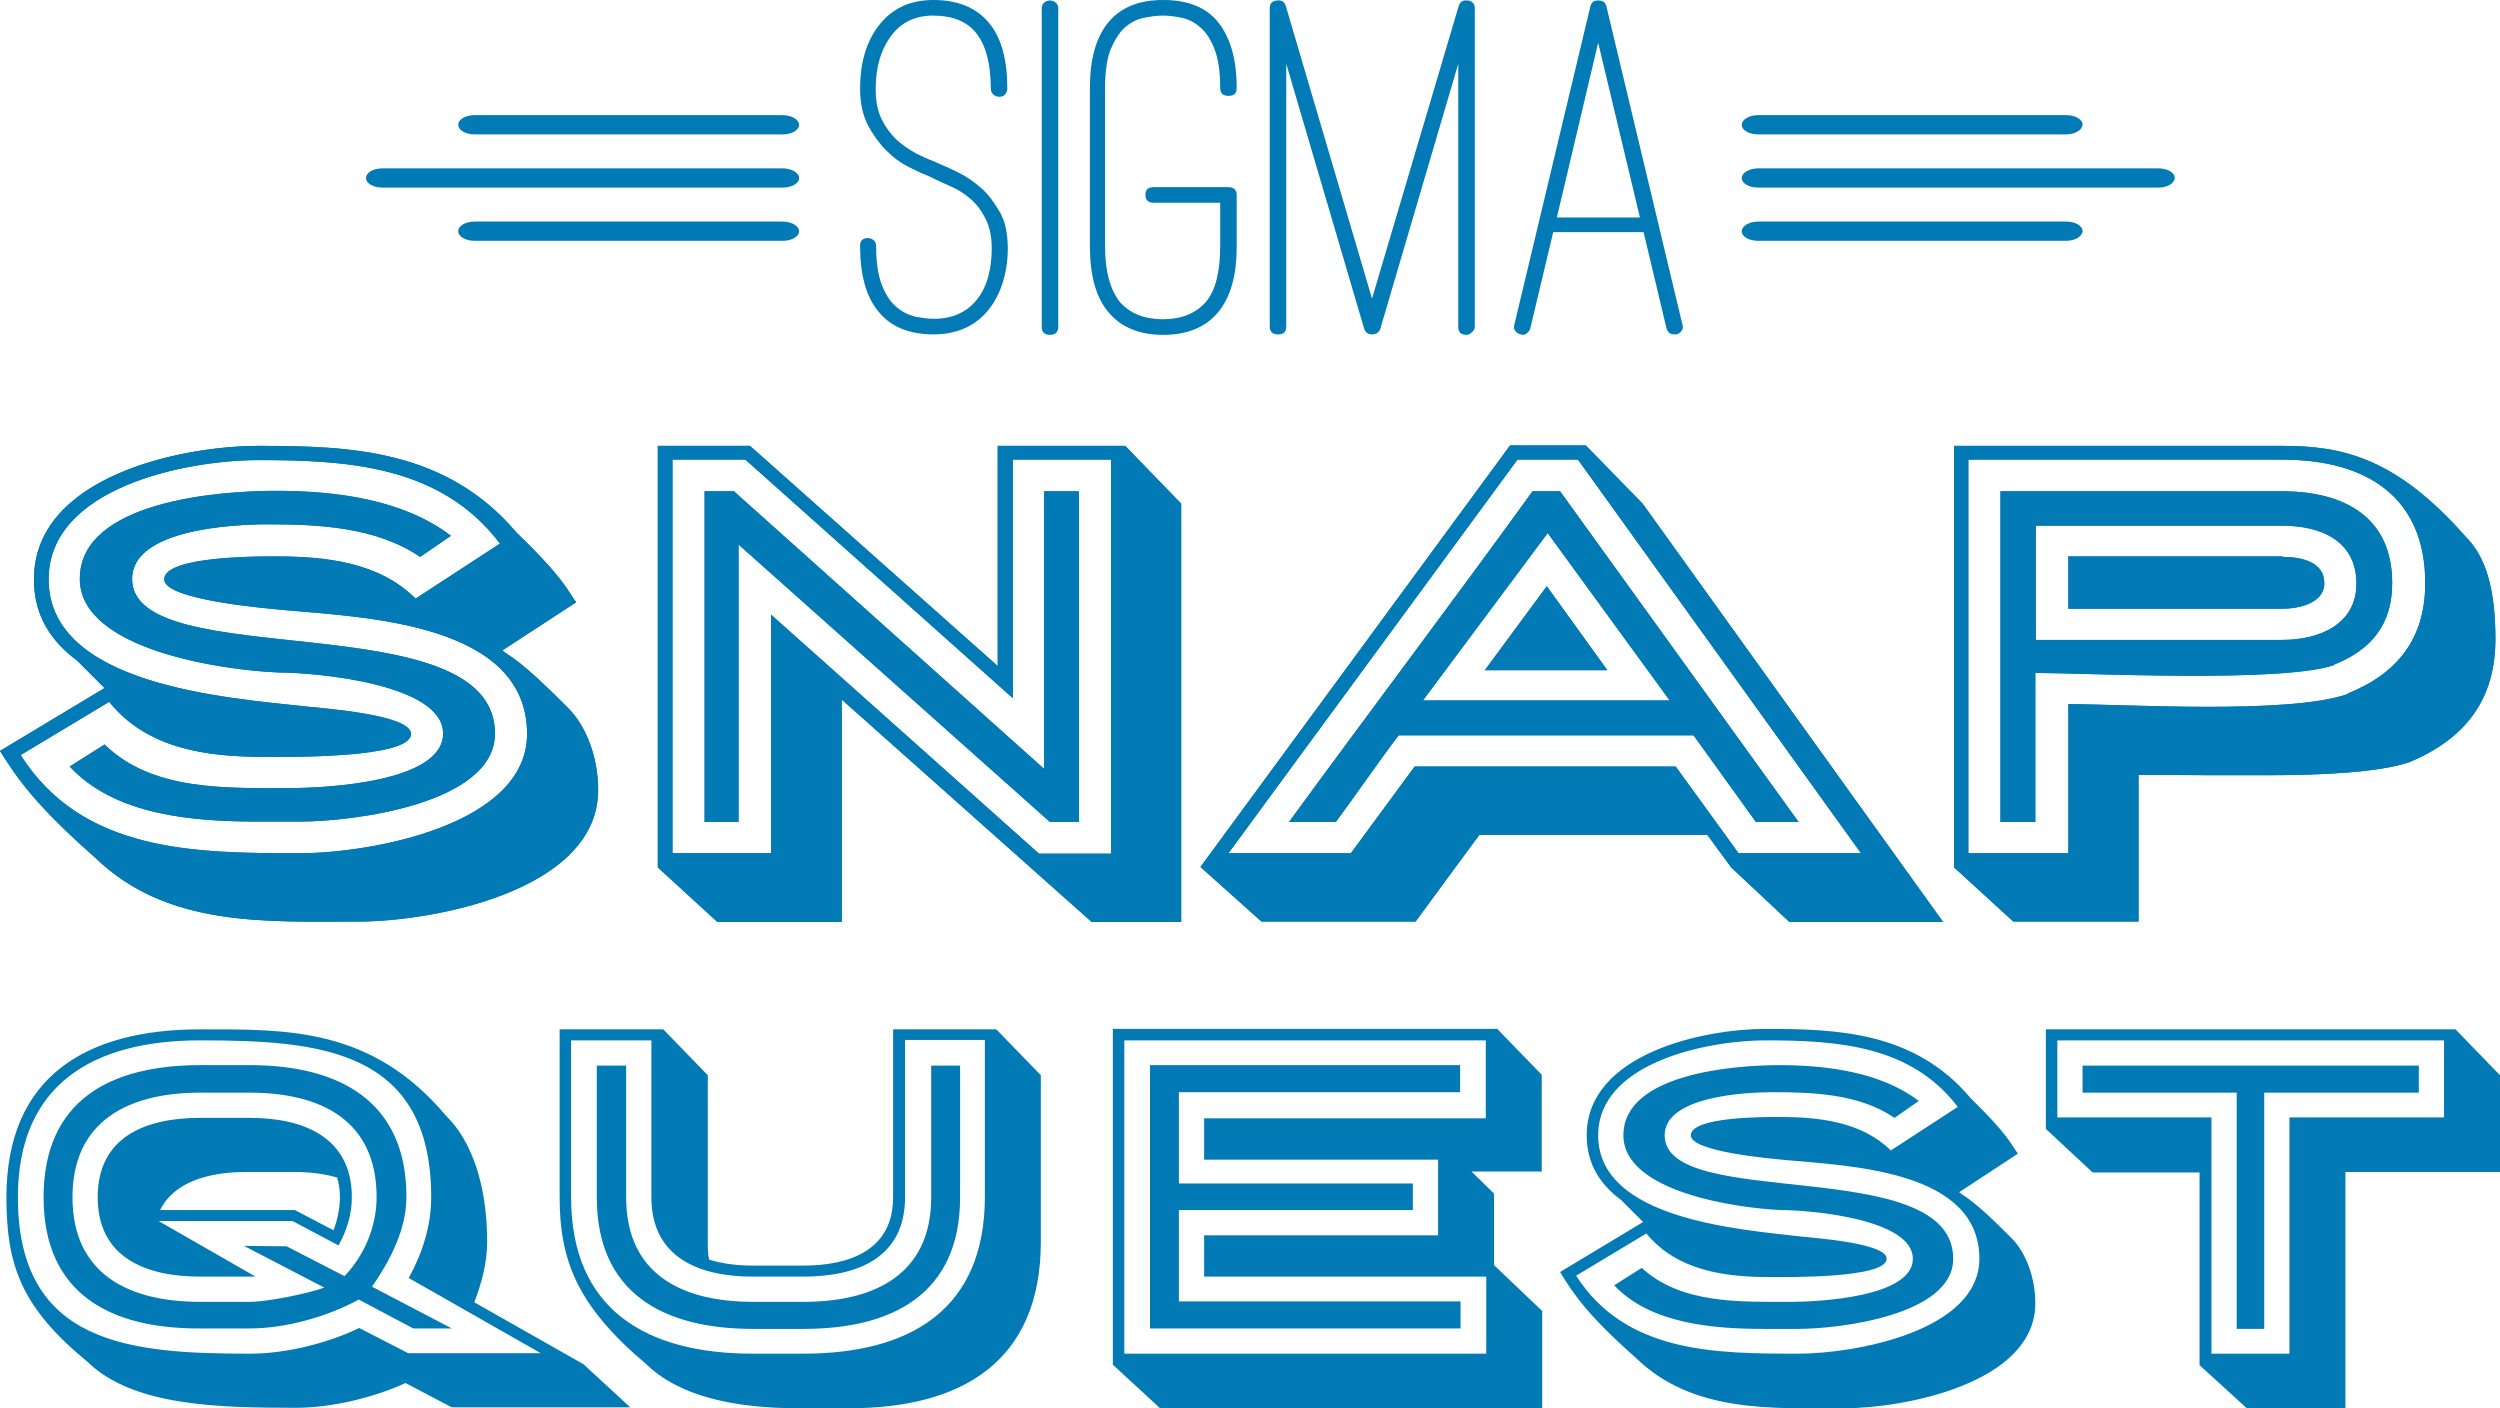
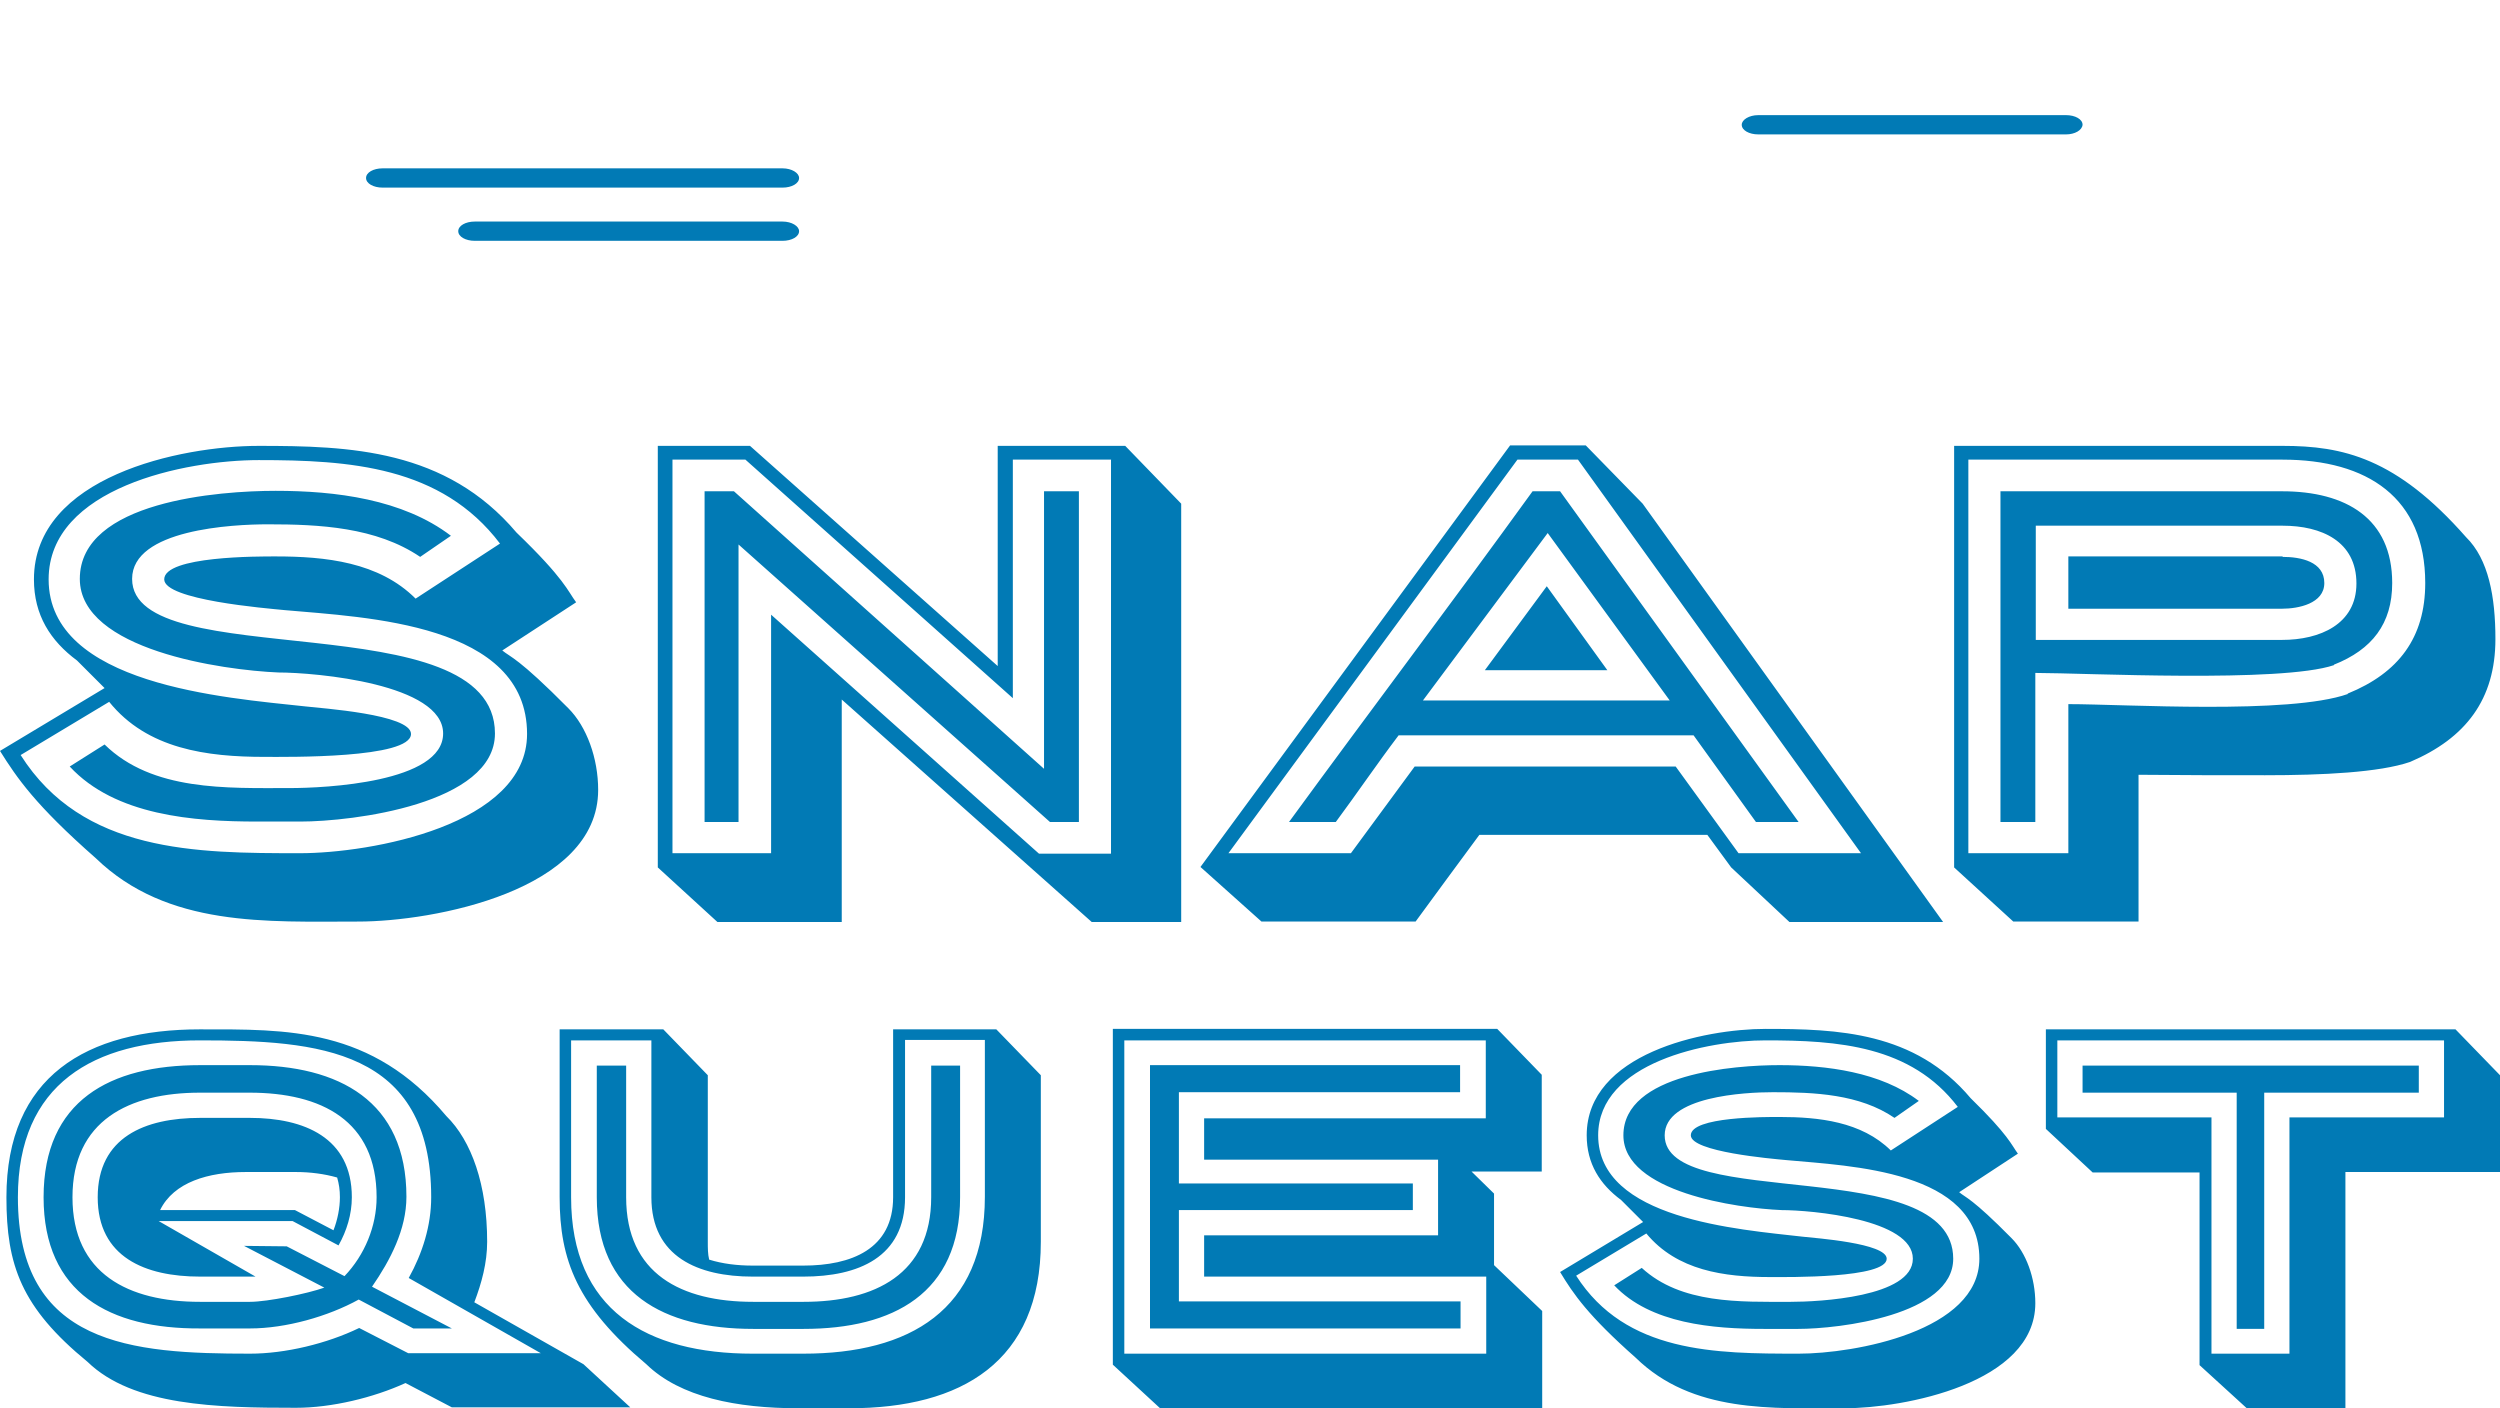
<svg xmlns="http://www.w3.org/2000/svg" viewBox="0 0 545 307" enable-background="new 0 0 545 307">
  <g fill="#017AB5">
    <path d="M43.6 224.4c18.9 0 37.4-.5 53.7 18.9 5.5 5.4 8.9 15 8.9 27.4 0 4.6-1.2 9-2.8 13.2l23.8 13.5 10.2 9.4h-38.9l-10.1-5.3c-7 3.2-16.1 5.4-23.9 5.4-17.2 0-35.5-.4-45.4-10-14.5-11.9-17.7-21.1-17.7-35.9 0-26.4 17.5-36.6 42.2-36.6zm10.9 70.7c7.7 0 16.8-2.2 23.8-5.6l10.7 5.5h28.9l-28.8-16.4c3-5.4 4.9-11.4 4.9-17.6 0-32.4-24.7-34.2-50.4-34.2-23.2 0-39.7 9.5-39.7 34.2 0 32.3 24.8 34.1 50.6 34.1zm-10.9-62.9h10.9c19.4 0 34.1 7.8 34.1 28.7 0 7.1-3.5 13.8-7.5 19.6l17.4 9.1h-8.4l-11.9-6.3c-6.7 3.7-15.9 6.3-23.7 6.3h-10.9c-19.6.1-34.1-7.6-34.1-28.6 0-21.1 14.5-28.8 34.1-28.8zm31.5 46c4.4-4.6 7-10.9 7-17.2 0-16.7-12-22.8-27.7-22.8h-10.8c-15.5 0-27.8 6.1-27.8 22.8 0 16.7 12.2 22.8 27.8 22.8h10.9c3.8 0 12.6-1.8 16.2-3.1l-17.5-9.1 9.3.1 12.6 6.5zm-19.4.1h-12.1c-11.9 0-22.3-4.2-22.3-17.3s10.3-17.3 22.3-17.3h10.9c11.8 0 22.2 4.3 22.2 17.3 0 3.7-1.1 7.3-2.9 10.5l-10-5.3h-29.2l21.1 12.1zm-20.8-14.5h29.4l8.4 4.4c.9-2.3 1.4-4.9 1.4-7.2 0-1.6-.2-2.9-.6-4.3-2.8-.8-5.9-1.2-9-1.2h-10.9c-8.2 0-15.7 2.2-18.7 8.3zM122 224.4h22.6l9.7 10v36.3c0 1.4 0 2.7.3 3.9 2.9.9 6.1 1.3 9.5 1.3h11c10.5 0 19.6-3.6 19.6-14.9v-36.6h22.5l9.7 10v36.3c0 26.2-17.3 36.3-41.8 36.3h-11c-13.5 0-25.8-2.4-33.2-9.6-15.1-12.7-18.9-22.7-18.9-36.4v-36.6zm42.1 70.7h11c23.2 0 39.6-9.5 39.6-34.2v-34.2h-17.4v34.3c0 13.1-10.2 17.3-22.2 17.3h-11c-11.9 0-22.1-4.3-22.1-17.3v-34.2h-17.5v34.2c0 24.6 16.5 34.1 39.6 34.1zm-27.6-62.9v28.8c0 16.7 12 22.8 27.7 22.8h11c15.5 0 27.8-6 27.8-22.8v-28.7h6.3v28.7c0 21-14.6 28.7-34.1 28.7h-11c-19.5 0-34.1-7.7-34.1-28.7v-28.7h6.4zM242.6 297.5v-73.2h83.8l9.7 10v21.1h-15.3l4.9 4.8v15.6l10.5 10v21.2h-83.3l-10.3-9.5zm81.3-53.9v-16.8h-78.8v68.3h78.9v-16.8h-61.5v-9h51v-16.5h-51v-9h61.4zm-15.9 14.4v5.8h-51v19.9h61.4v5.9h-67.7v-57.4h67.6v5.9h-61.3v19.9h51zM358.2 266.4l-4.8-4.8c-4.6-3.4-7.5-7.9-7.5-14.1 0-17.8 25.5-23.2 39-23.2 15.7 0 32.5.6 44.7 15.1 8.3 8.1 8.9 10.2 10.3 12.1l-12.8 8.4c1.4 1.2 2.7 1.2 11.4 10 3.2 3.2 5.2 8.7 5.2 14.2 0 17.5-28.7 22.9-41.6 22.9-15.8 0-33.1 1.1-45.5-11-10.4-9.2-13.6-13.9-16.5-18.7l18.1-10.9zm33.9 28.7c12.2 0 39.4-4.9 39.4-20.7 0-19.2-27.9-20.2-42.1-21.5-3.2-.3-20.8-1.8-20.8-5.4 0-4.1 16.4-4 19.3-4 8.6 0 17.9 1 24.3 7.3l14.6-9.5c-10.2-13.4-26.2-14.5-41.9-14.5-12.6 0-36.5 4.8-36.5 20.7 0 18.3 30.6 20.5 44.6 22.1 2.6.3 18.3 1.4 18.3 4.8 0 4.3-21.6 4-25.4 4-10 0-20.3-1.4-27-9.5l-15.3 9.2c10.8 16.9 30.4 17 48.5 17zm-1.7-11.3c6 0 26.6-1 26.6-9.4 0-8.6-22-10.6-28.7-10.6h.1c-9.6-.4-34.5-3.9-34.5-16.3 0-13.5 24.3-15.3 34-15.3 10.3 0 22.1 1.5 30.4 7.8l-5.3 3.7c-7.6-5.2-17.5-5.6-26.5-5.6-6.1 0-23.6.9-23.6 9.4 0 16.7 62.9 3.9 62.9 26.9 0 12.3-24.8 15.3-33.8 15.3h-7.5c-11 0-24.7-1.1-32.6-9.5l6-3.8c8.6 7.9 21.4 7.4 32.5 7.4zM446 246.1v-21.7h89.3l9.7 10v21.1h-33.7v51.5h-21.5l-10.3-9.4v-42h-23.3l-10.2-9.5zm53.1-2.5h33.7v-16.8h-84.3v16.8h33.6v51.5h17v-51.5zm-11.5-5.4h-33.6v-5.9h73.3v5.9h-33.7v51.5h-6v-51.5z" />
  </g>
  <g fill="#017AB5">
    <path d="M22.8 150l-6-6c-5.8-4.3-9.4-9.9-9.4-17.7 0-22.4 32-29.1 49-29.1 19.8 0 40.8.7 56.2 18.9 10.5 10.1 11.2 12.8 13 15.2l-16.1 10.5c1.8 1.5 3.4 1.5 14.4 12.6 4 4 6.5 10.9 6.5 17.8 0 22-36 28.7-52.3 28.7-19.9 0-41.6 1.3-57.2-13.8-13.2-11.6-17.2-17.5-20.9-23.4l22.8-13.7zm42.6 36c15.4 0 49.5-6.1 49.5-26 0-24.1-35-25.4-52.9-27-4-.4-26.2-2.2-26.2-6.7 0-5.1 20.7-5 24.3-5 10.8 0 22.5 1.2 30.5 9.2l18.4-12c-12.8-16.9-32.9-18.2-52.6-18.2-15.9 0-45.8 6-45.8 26 0 23 38.4 25.8 56 27.7 3.3.4 23 1.7 23 6 0 5.4-27.1 5-31.9 5-12.6 0-25.6-1.7-33.9-12l-19.3 11.6c13.5 21.3 38.2 21.4 60.9 21.4zm-2.2-14.2c7.6 0 33.4-1.2 33.4-11.9 0-10.8-27.6-13.3-36-13.3h.1c-12.1-.5-43.3-4.9-43.3-20.4 0-17 30.5-19.2 42.7-19.2 13 0 27.7 1.8 38.2 9.8l-6.7 4.6c-9.6-6.5-22-7.1-33.2-7.1-7.7 0-29.6 1.1-29.6 11.9 0 21 79.1 4.9 79.1 33.7 0 15.4-31.1 19.2-42.4 19.2h-9.4c-13.9 0-31-1.3-40.9-12l7.6-4.8c10.4 10.2 26.6 9.5 40.4 9.5zM143.4 189.1v-91.9h20.1l54 48v-48h27.8l12.2 12.6v91.2h-19.5l-54.5-48.5v48.5h-27.1l-13-11.9zm98.9-88.9h-21.5v52l-58.3-52h-15.9v85.8h21.5v-52l58.4 52.1h15.7v-85.9zm-81.3 18.5v60.5h-7.4v-72.1h6.4l67.6 60.5v-60.5h7.6v72.1h-6.3l-67.9-60.5zM358.1 109.8l65.5 91.2h-33.5l-12.7-11.9-5.2-7.1h-49.7c-4.2 5.7-9.9 13.4-13.9 18.9h-33.6l-13.3-11.9 67.5-91.9h16.5l12.4 12.7zm-27.3-9.6l-63 85.8h26.7l13.9-18.9h56.9l13.7 18.9h26.7l-61.7-85.8h-13.2zm52 79l-13.6-18.9h-64.3c-4.7 6.2-9.1 12.7-13.7 18.9h-10.2c17.6-24.1 35.6-47.9 53.1-72.1h6l52 72.1h-9.3zm-18.8-26.5l-26.6-36.5-27.2 36.5h53.8zm-13.6-6.6h-26.7l13.5-18.3 13.2 18.3zM426 189.1v-91.9h71.6c13.1 0 24.8 2.6 40 19.9 4.9 4.8 6.4 13 6.4 22.2 0 13.1-6.4 21.6-18.6 26.8-6.7 2.3-19.1 2.9-31.6 2.9-8.9 0-17.8 0-27.6-.1v32h-27.3l-12.9-11.8zm71.6-88.9h-68.5v85.8h21.8v-32.5c12.2 0 48.1 2.3 60.9-2.2v-.1c11.1-4.5 16.9-12.2 16.9-24.1 0-18.6-12.6-26.9-31.1-26.9zm-53.8 79h-7.7v-72.1h61.4c13.9 0 24 5.9 24 20 0 8.9-4.4 14.5-12.7 17.8v.1c-11.5 3.9-54.5 1.7-65.1 1.7v32.5zm53.7-39.7c8.2 0 16.2-3.4 16.2-12.3 0-9.2-7.6-12.6-16.1-12.6h-53.8v24.9h53.7zm.1-18.1c3.9 0 9.1 1 9.1 5.7 0 4.5-5.7 5.6-9.2 5.6h-46.6v-11.4h46.7z" />
  </g>
  <g fill="#017AB5">
-     <path d="M203.5 72.9c-5.3 0-9.4-1.7-12-5-2.7-3.2-4-8-4-14.3 0-1.2.6-1.7 1.8-1.7.4 0 .8.2 1.2.5.3.3.5.7.5 1.2 0 3.5.4 6.3 1.2 8.4.8 2.1 1.8 3.7 3.1 4.8 1.2 1.1 2.6 1.8 4.1 2.2 1.5.3 2.9.5 4.2.5 4 0 7.1-1.4 9.3-4.1 2.2-2.7 3.3-6.5 3.3-11.3 0-2.6-.5-4.8-1.4-6.5-.9-1.8-2-3.2-3.3-4.3-1.3-1.1-2.7-2-4.1-2.6-1.4-.6-2.6-1.2-3.5-1.6l-1.9-.9c-1.1-.4-2.5-1.1-4.1-1.9-1.6-.8-3.2-2-4.7-3.5s-2.8-3.3-4-5.5c-1.1-2.2-1.7-4.8-1.7-8 0-5.5 1.3-10 3.9-13.5 2.9-3.9 6.9-5.8 12.1-5.8 5.3 0 9.4 1.7 12.1 5 2.7 3.2 4 8 4 14.4 0 .4-.2.8-.5 1.2-.3.4-.8.5-1.3.5s-.9-.2-1.3-.5c-.3-.4-.5-.8-.5-1.2 0-5.5-1.1-9.6-3.2-12.2-2-2.5-5.1-3.8-9.4-3.8-3.9 0-7 1.5-9.2 4.5-2.2 3-3.3 6.8-3.3 11.5 0 2.6.4 4.8 1.3 6.6.9 1.8 2 3.3 3.3 4.5 1.3 1.2 2.7 2.1 4.1 2.9 1.4.7 2.7 1.3 3.8 1.7l1.8.8c1 .4 2.3 1 3.9 1.8s3.2 1.9 4.8 3.3c1.6 1.4 2.9 3.2 4.1 5.3 1.2 2.1 1.7 4.8 1.7 7.9 0 2.7-.4 5.1-1.1 7.4-.7 2.2-1.7 4.2-3 5.8-2.8 3.6-6.9 5.5-12.1 5.5zM228.9 73c-1.2 0-1.8-.6-1.8-1.7v-69.6c0-.4.2-.8.5-1.1s.8-.5 1.3-.5.9.2 1.3.5c.3.3.5.7.5 1.1v69.5c0 1.2-.6 1.8-1.8 1.8zM253.6 73c-5.3 0-9.3-1.7-12-5-2.7-3.2-4-8-4-14.3v-34.5c0-6.3 1.3-11 4-14.3s6.7-4.9 12-4.9 9.4 1.6 12 4.9 4 8 4 14.3c0 1.2-.6 1.7-1.8 1.7-1.2 0-1.8-.6-1.8-1.7 0-3.5-.4-6.3-1.2-8.4-.8-2.1-1.8-3.7-3.1-4.8-1.2-1.1-2.6-1.8-4-2.1-1.4-.3-2.8-.5-4.2-.5s-2.7.2-4.2.5-2.8 1-4.1 2.1c-1.2 1.1-2.2 2.7-3.1 4.8-.8 2.1-1.2 4.9-1.2 8.4v34.5c0 5.4 1.1 9.4 3.2 12.1 2.2 2.5 5.3 3.8 9.4 3.8 4.1 0 7.2-1.3 9.4-3.8 2.1-2.5 3.1-6.6 3.1-12.1v-9.5h-14.5c-1.2 0-1.8-.6-1.8-1.7 0-1.2.6-1.7 1.8-1.7h16.3c1.2 0 1.8.6 1.8 1.7v11.2c0 6.3-1.3 11-4 14.3-2.7 3.3-6.7 5-12 5zM319.7 73c-1.2 0-1.8-.6-1.8-1.7v-57.4l-17 57.8c-.3.8-.9 1.2-1.8 1.2-.8 0-1.4-.4-1.7-1.2l-17-57.8v57.3c0 1.2-.6 1.7-1.8 1.7-1.2 0-1.8-.6-1.8-1.7v-69.5c0-.9.5-1.5 1.6-1.6 1-.1 1.6.3 1.9 1.2l18.8 63.8 18.9-63.8c.3-.9.9-1.3 1.9-1.2 1 .1 1.6.7 1.6 1.6v69.5c0 .5-.2.9-.6 1.2-.4.4-.8.6-1.2.6zM366.8 70.9c.1.4.1.8-.2 1.2-.3.4-.7.7-1.1.8h-.5c-.9 0-1.4-.4-1.7-1.3l-5-21h-19.7l-5 21c-.1.4-.4.8-.8 1.1-.4.3-.8.4-1.3.2-.5-.1-.9-.4-1.2-.8-.3-.4-.3-.8-.2-1.2l16.6-69.5c.2-.9.8-1.3 1.7-1.3 1 0 1.6.4 1.8 1.3l16.6 69.5zm-9.3-23.5l-9.1-38.1-9 38.1h18.1z" />
-   </g>
+     </g>
  <g fill="#017AB5">
-     <path d="M22.8 150l-6-6c-5.8-4.3-9.4-9.9-9.4-17.7 0-22.4 32-29.1 49-29.1 19.8 0 40.8.7 56.2 18.9 10.5 10.1 11.2 12.8 13 15.2l-16.1 10.5c1.8 1.5 3.4 1.5 14.4 12.6 4 4 6.5 10.9 6.5 17.8 0 22-36 28.7-52.3 28.7-19.9 0-41.6 1.3-57.2-13.8-13.2-11.6-17.2-17.5-20.9-23.4l22.8-13.7zm42.6 36c15.4 0 49.5-6.1 49.5-26 0-24.1-35-25.4-52.9-27-4-.4-26.2-2.2-26.2-6.7 0-5.1 20.7-5 24.3-5 10.8 0 22.5 1.2 30.5 9.2l18.4-12c-12.8-16.9-32.9-18.2-52.6-18.2-15.9 0-45.8 6-45.8 26 0 23 38.4 25.8 56 27.7 3.3.4 23 1.7 23 6 0 5.4-27.1 5-31.9 5-12.6 0-25.6-1.7-33.9-12l-19.3 11.6c13.5 21.3 38.2 21.4 60.9 21.4zm-2.2-14.2c7.6 0 33.4-1.2 33.4-11.9 0-10.8-27.6-13.3-36-13.3h.1c-12.1-.5-43.3-4.9-43.3-20.4 0-17 30.5-19.2 42.7-19.2 13 0 27.7 1.8 38.2 9.8l-6.7 4.6c-9.6-6.5-22-7.1-33.2-7.1-7.7 0-29.6 1.1-29.6 11.9 0 21 79.1 4.9 79.1 33.7 0 15.4-31.1 19.2-42.4 19.2h-9.4c-13.9 0-31-1.3-40.9-12l7.6-4.8c10.4 10.2 26.6 9.5 40.4 9.5zM143.4 189.1v-91.9h20.1l54 48v-48h27.8l12.2 12.6v91.2h-19.5l-54.5-48.5v48.5h-27.1l-13-11.9zm98.9-88.9h-21.5v52l-58.3-52h-15.9v85.8h21.5v-52l58.4 52.1h15.7v-85.9zm-81.3 18.5v60.5h-7.4v-72.1h6.4l67.6 60.5v-60.5h7.6v72.1h-6.3l-67.9-60.5zM358.1 109.8l65.5 91.2h-33.5l-12.7-11.9-5.2-7.1h-49.7c-4.2 5.7-9.9 13.4-13.9 18.9h-33.6l-13.3-11.9 67.5-91.9h16.5l12.4 12.7zm-27.3-9.6l-63 85.8h26.7l13.9-18.9h56.9l13.7 18.9h26.7l-61.7-85.8h-13.2zm52 79l-13.6-18.9h-64.3c-4.7 6.2-9.1 12.7-13.7 18.9h-10.2c17.6-24.1 35.6-47.9 53.1-72.1h6l52 72.1h-9.3zm-18.8-26.5l-26.6-36.5-27.2 36.5h53.8zm-13.6-6.6h-26.7l13.5-18.3 13.2 18.3zM426 189.1v-91.9h71.6c13.1 0 24.8 2.6 40 19.9 4.9 4.8 6.4 13 6.4 22.2 0 13.1-6.4 21.6-18.6 26.8-6.7 2.3-19.1 2.9-31.6 2.9-8.9 0-17.8 0-27.6-.1v32h-27.3l-12.9-11.8zm71.6-88.9h-68.5v85.8h21.8v-32.5c12.2 0 48.1 2.3 60.9-2.2v-.1c11.1-4.5 16.9-12.2 16.9-24.1 0-18.6-12.6-26.9-31.1-26.9zm-53.8 79h-7.7v-72.1h61.4c13.9 0 24 5.9 24 20 0 8.9-4.4 14.5-12.7 17.8v.1c-11.5 3.9-54.5 1.7-65.1 1.7v32.5zm53.7-39.7c8.2 0 16.2-3.4 16.2-12.3 0-9.2-7.6-12.6-16.1-12.6h-53.8v24.9h53.7zm.1-18.1c3.9 0 9.1 1 9.1 5.7 0 4.5-5.7 5.6-9.2 5.6h-46.6v-11.4h46.7z" />
-   </g>
-   <path fill="#017AB5" d="M470.5 40.9h-87.2c-2 0-3.6-.9-3.6-2.1 0-1.1 1.6-2.1 3.6-2.1h87.2c2 0 3.6.9 3.6 2.1-.1 1.2-1.6 2.1-3.6 2.1z" />
+     </g>
  <path fill="#017AB5" d="M450.4 29.3h-67.1c-2 0-3.6-.9-3.6-2.1 0-1.1 1.6-2.1 3.6-2.1h67.1c2 0 3.6.9 3.6 2.1-.1 1.2-1.7 2.1-3.6 2.1z" />
-   <path fill="#017AB5" d="M450.4 52.5h-67.1c-2 0-3.6-.9-3.6-2.1 0-1.1 1.6-2.1 3.6-2.1h67.1c2 0 3.6.9 3.6 2.1-.1 1.2-1.7 2.1-3.6 2.1z" />
  <path fill="#017AB5" d="M83.4 40.9h87.2c2 0 3.6-.9 3.6-2.1 0-1.1-1.6-2.1-3.6-2.1h-87.2c-2 0-3.6.9-3.6 2.1 0 1.2 1.6 2.1 3.6 2.1z" />
-   <path fill="#017AB5" d="M103.5 29.3h67.1c2 0 3.6-.9 3.6-2.1 0-1.1-1.6-2.1-3.6-2.1h-67.1c-2 0-3.6.9-3.6 2.1 0 1.2 1.6 2.1 3.6 2.1z" />
  <path fill="#017AB5" d="M103.5 52.5h67.1c2 0 3.6-.9 3.6-2.1 0-1.1-1.6-2.1-3.6-2.1h-67.1c-2 0-3.6.9-3.6 2.1 0 1.2 1.6 2.1 3.6 2.1z" />
</svg>